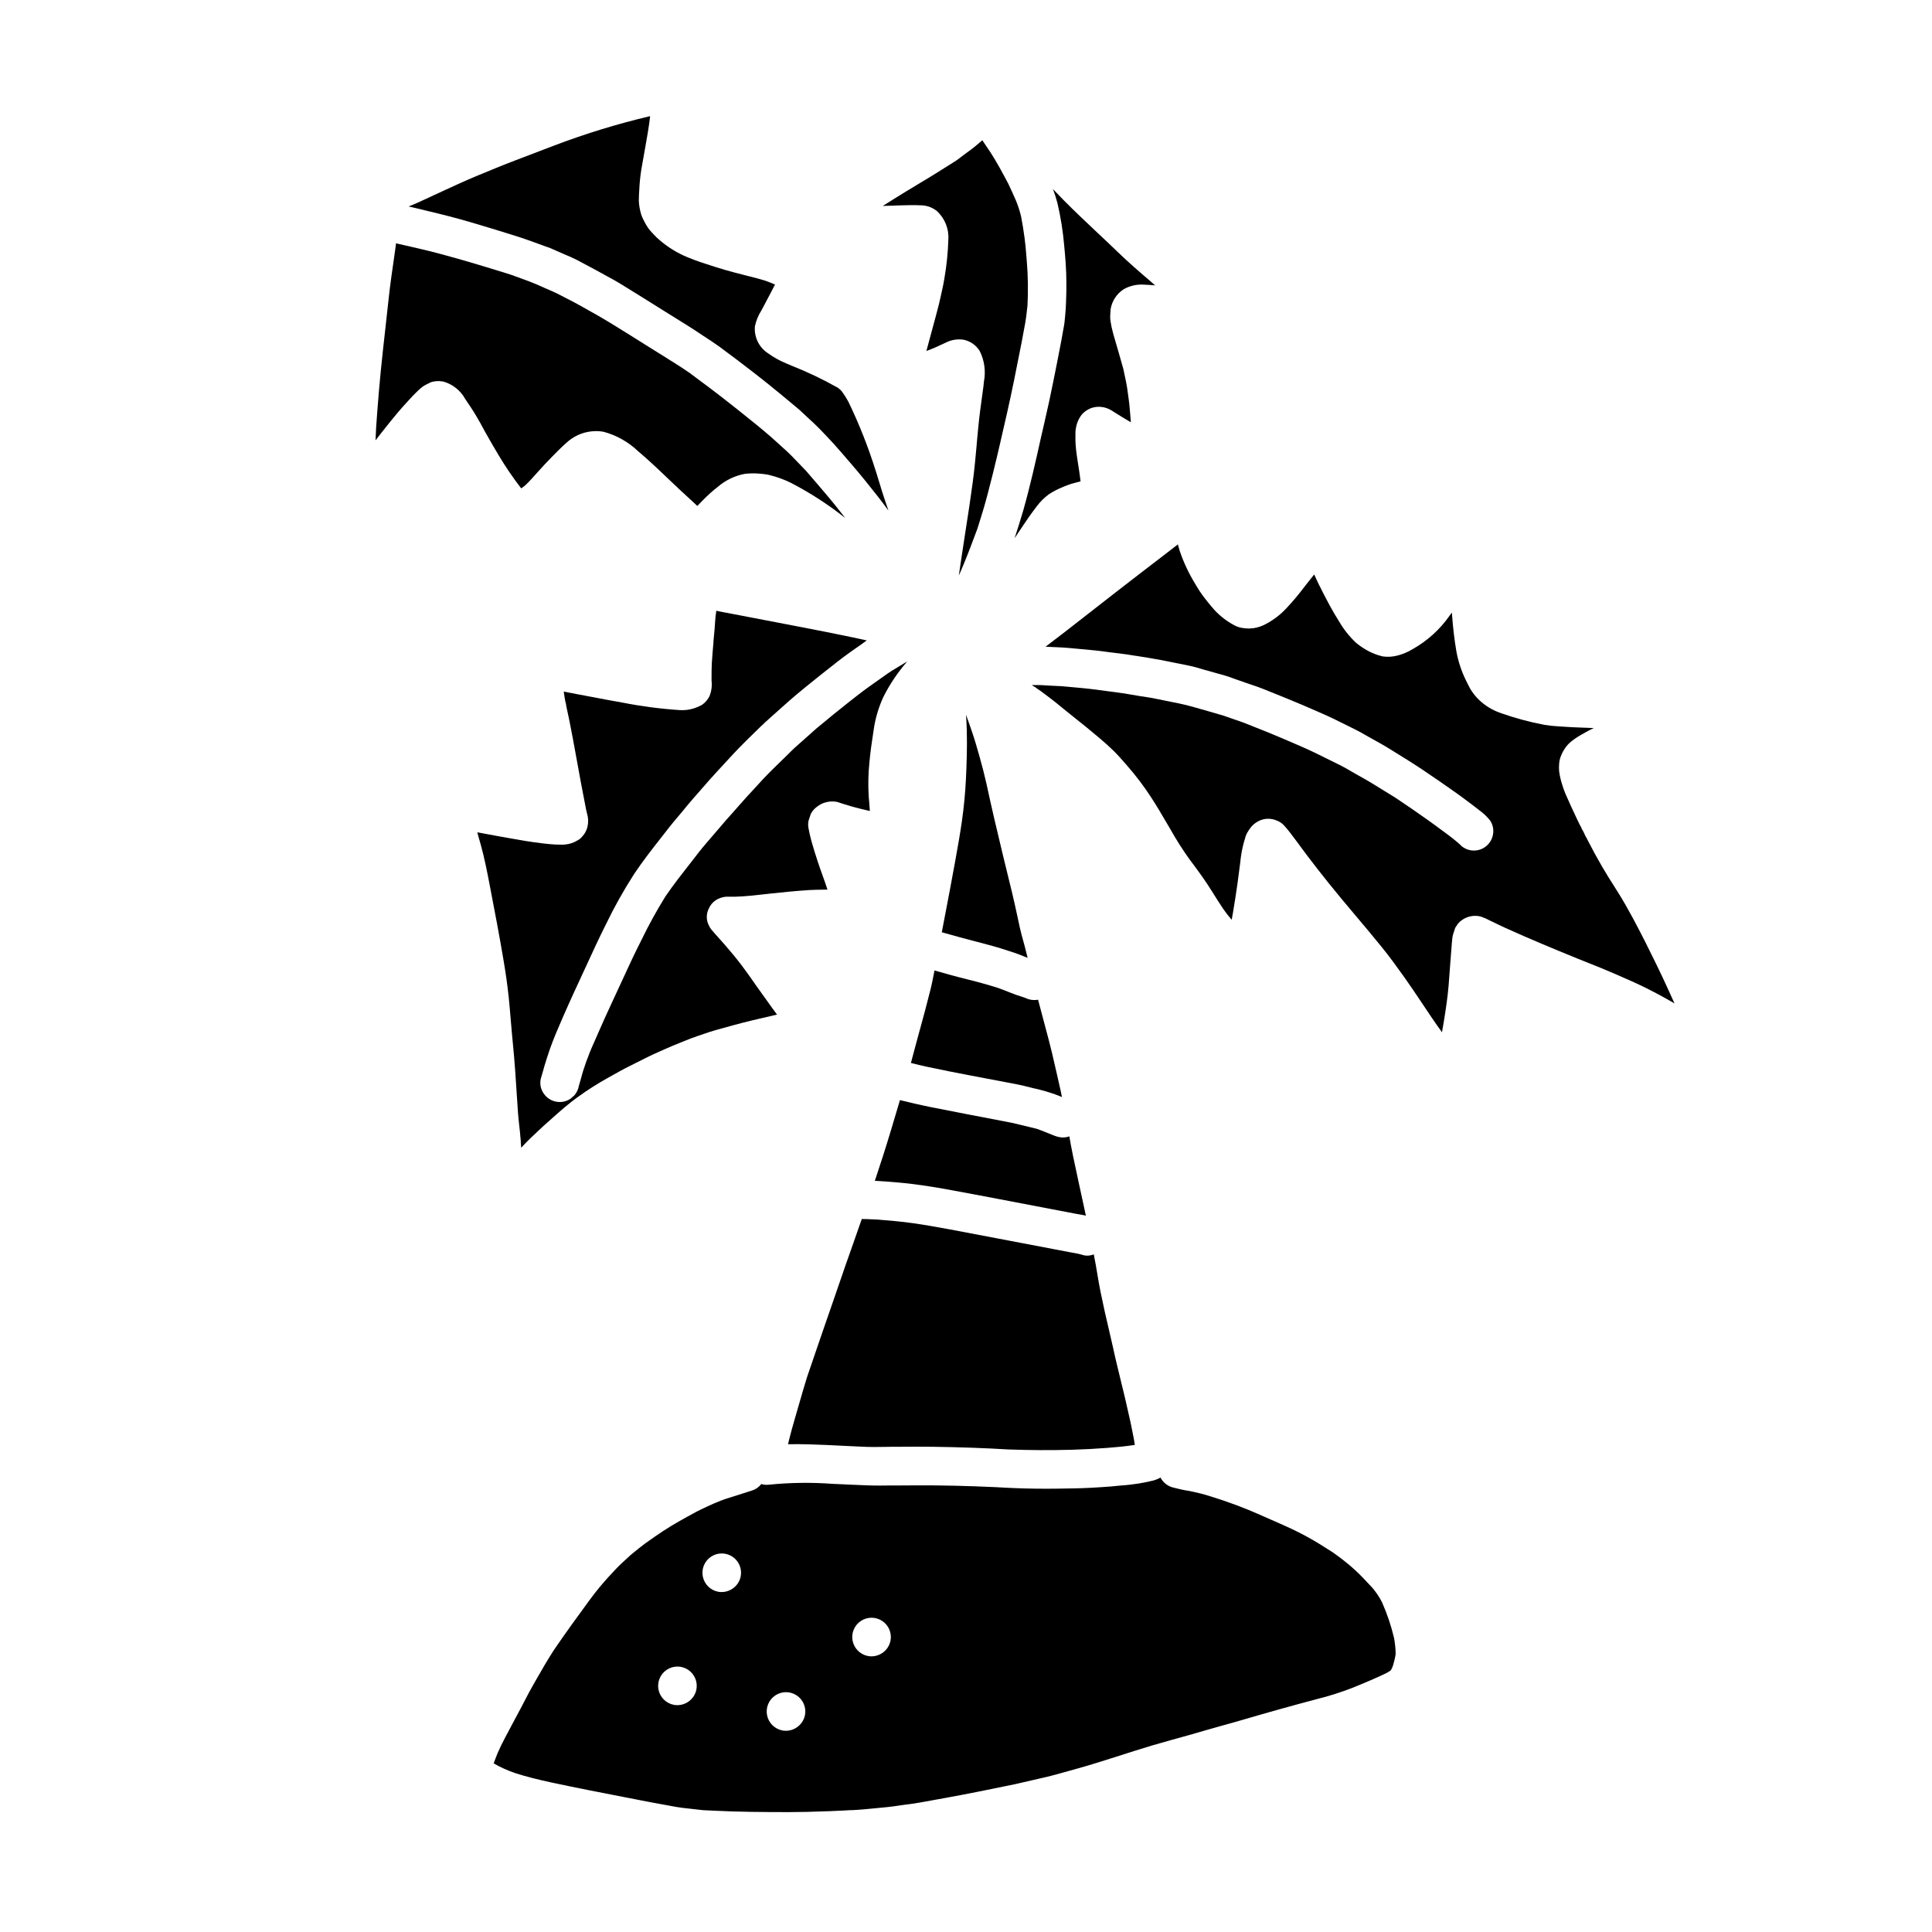
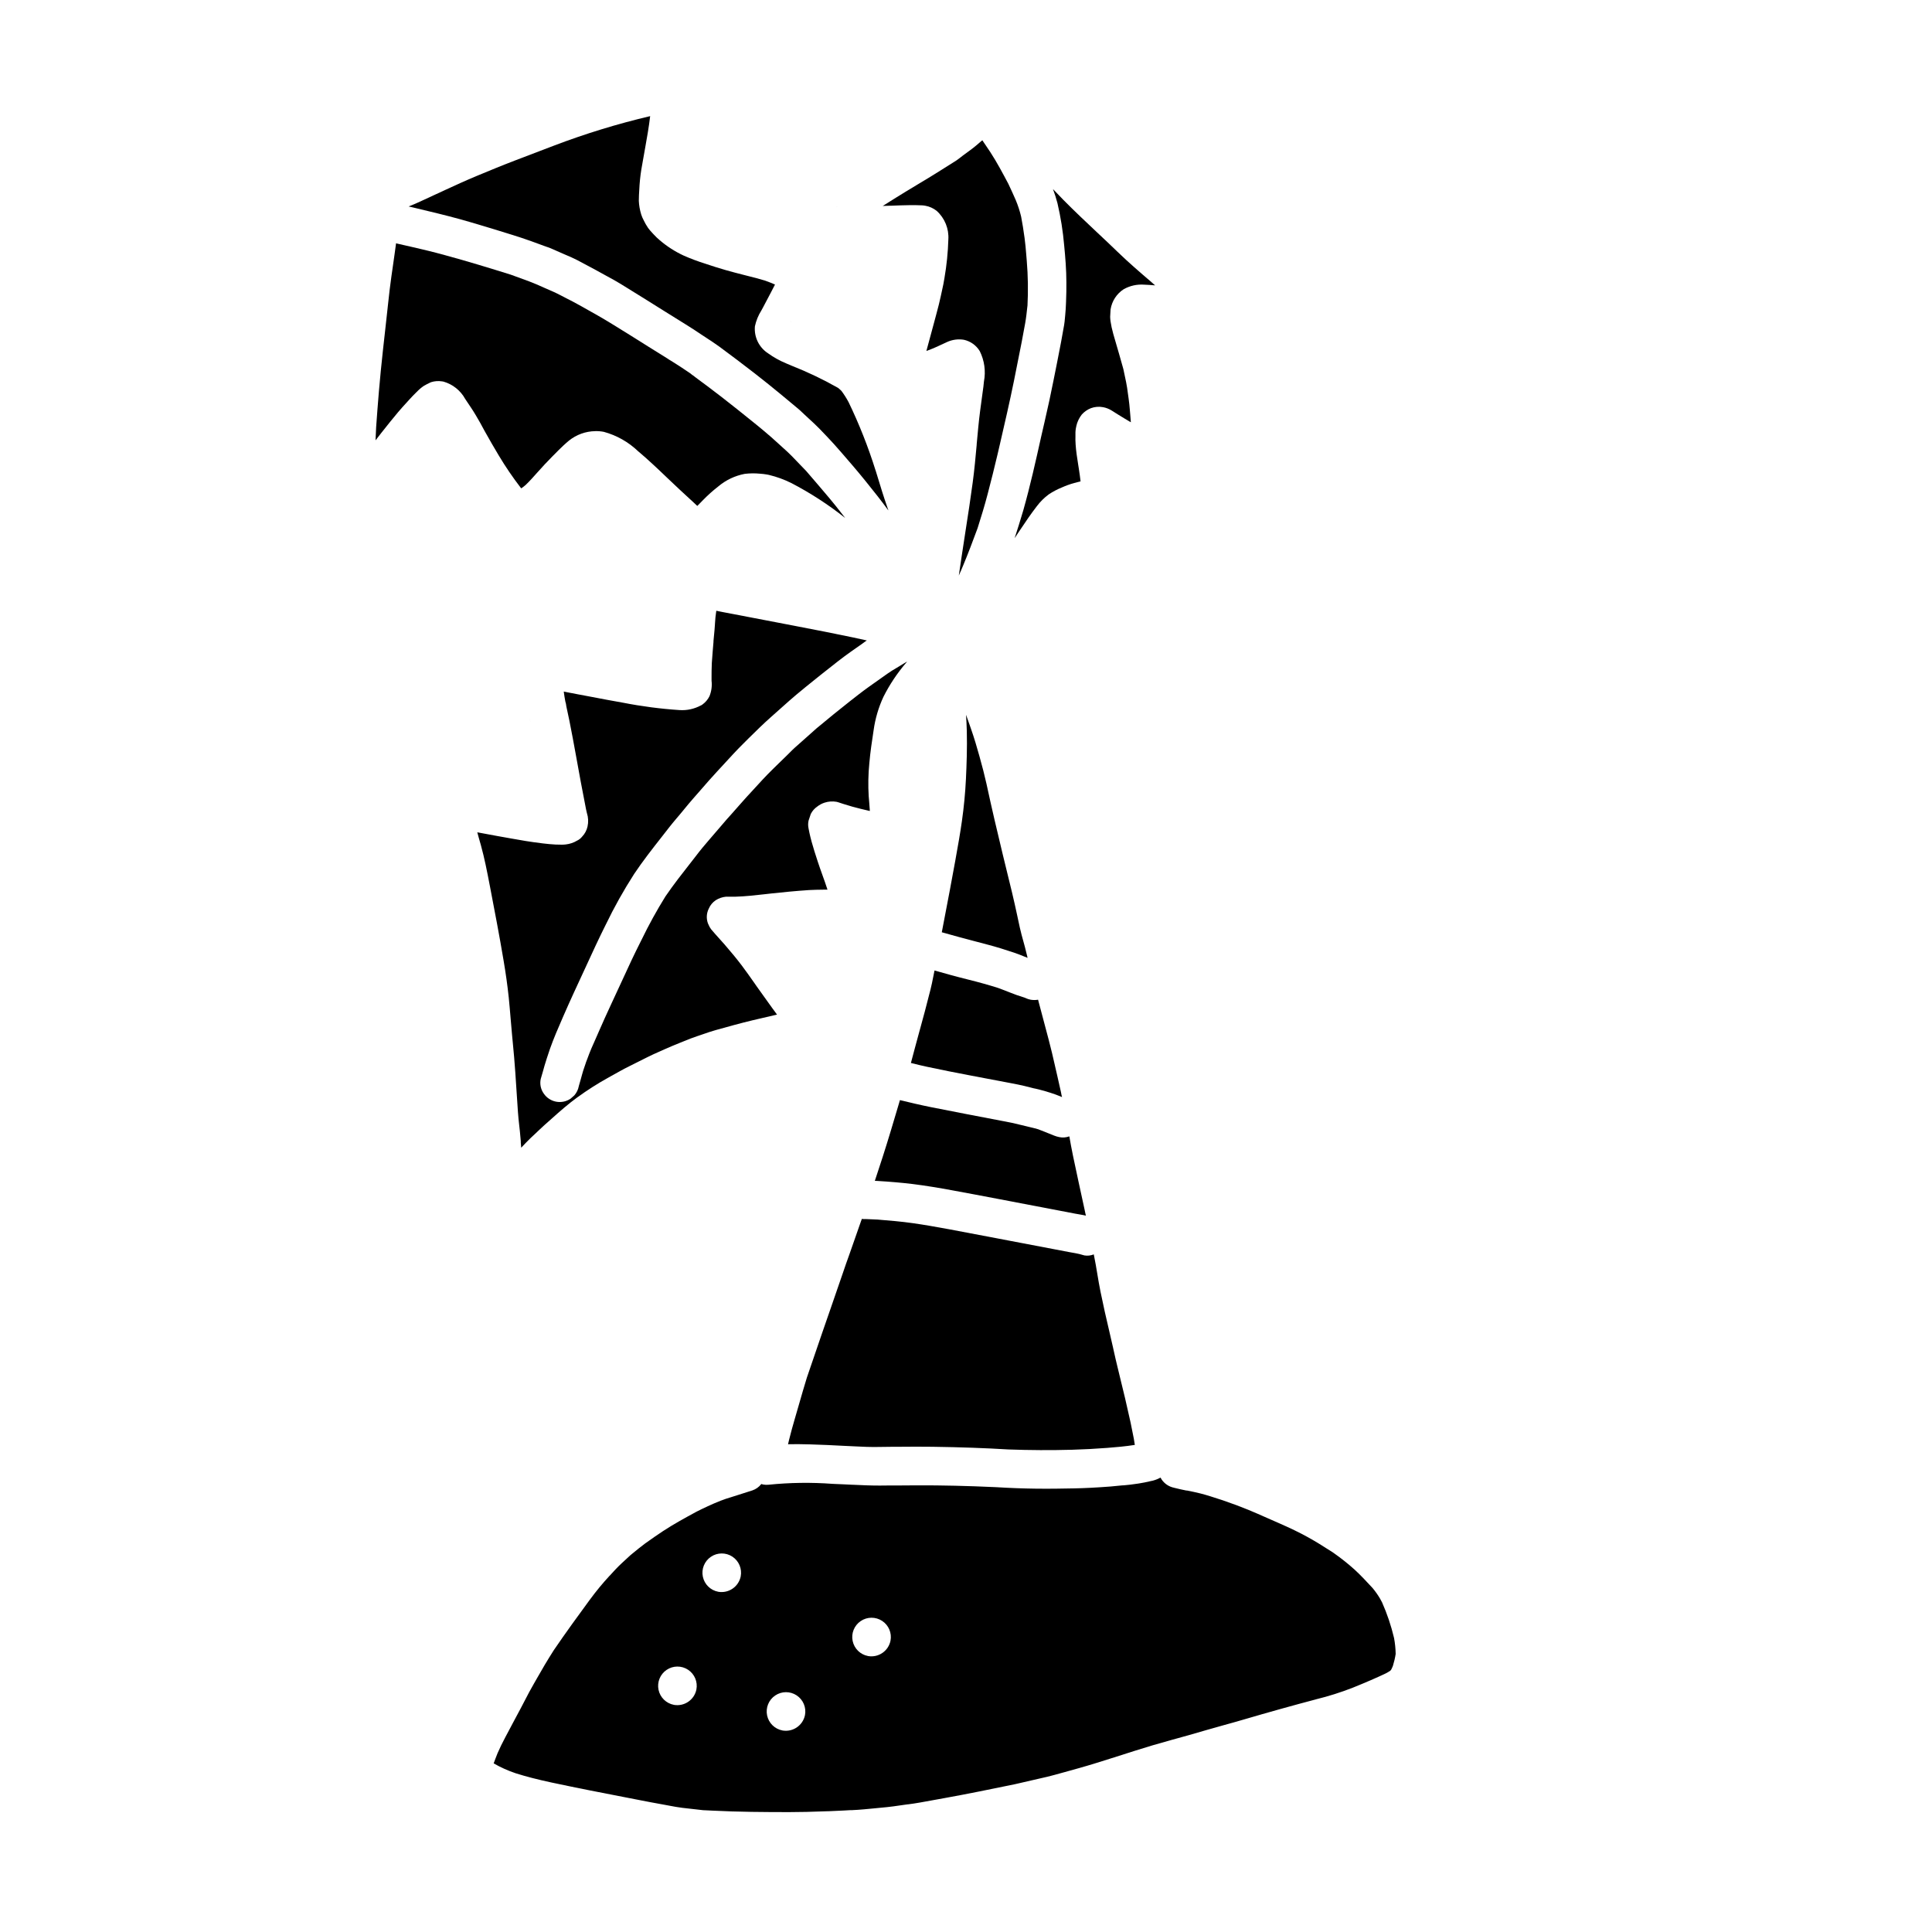
<svg xmlns="http://www.w3.org/2000/svg" fill="#000000" width="800px" height="800px" version="1.1" viewBox="144 144 512 512">
  <g>
    <path d="m284.56 335.41c-0.039-0.172-0.074-0.348-0.113-0.52l-0.164-0.789c0.09 0.438 0.184 0.875 0.277 1.309z" />
    <path d="m385.8 237.98 0.059 0.043z" />
    <path d="m365.87 198.83-0.242-0.164h-0.004c0.07 0.059 0.148 0.109 0.227 0.16z" />
    <path d="m425.32 434.24-0.137-0.734c-0.332-1.516-0.664-3.031-1.023-4.543-0.172-0.742-0.344-1.488-0.516-2.231l-0.117-0.523c-0.473-2.07-1.008-4.414-1.613-6.664-0.914-3.41-1.824-6.836-2.727-10.277l-0.082-0.332h-0.004c-0.652 0.113-1.32 0.113-1.969 0-0.43-0.082-0.848-0.215-1.246-0.395-0.07-0.039-0.148-0.074-0.223-0.109-1.617-0.5-2.922-0.957-4.109-1.445-0.969-0.395-2.008-0.789-3.074-1.18-2.418-0.762-4.977-1.484-7.82-2.188-3.269-0.809-6.523-1.719-8.992-2.43l-0.031 0.105-0.031 0.16c-0.102 0.48-0.195 0.965-0.293 1.445-0.223 1.137-0.453 2.297-0.742 3.422l-0.281 1.074c-0.395 1.527-0.789 3.051-1.18 4.574-0.395 1.52-0.816 3.031-1.234 4.543l-0.098 0.348-0.117 0.422c-0.395 1.449-0.789 2.902-1.18 4.352-0.355 1.355-0.715 2.707-1.082 4.062 1.656 0.422 2.996 0.738 4.215 1 3.938 0.852 7.801 1.598 11.047 2.219l4.328 0.824 3.914 0.738 1.609 0.309 1.609 0.305 1.609 0.316c1.098 0.211 2.191 0.492 3.258 0.762l0.559 0.145 0.555 0.141h0.07v-0.004c1.898 0.43 3.773 0.973 5.609 1.625 0.562 0.207 1.121 0.43 1.676 0.656z" />
    <path d="m377.85 198.59 0.395-0.02c0.469 0 0.926-0.027 1.387-0.047h0.355c1.789-0.074 3.543-0.141 5.297-0.16 0.906 0 1.969 0 3.047 0.055v-0.004c0.316 0.02 0.629 0.059 0.941 0.121 1.074 0.195 2.082 0.656 2.941 1.332 2.148 1.93 3.297 4.734 3.109 7.617-0.105 3.418-0.449 6.828-1.031 10.199-0.168 1.109-0.395 2.203-0.672 3.418-0.102 0.465-0.199 0.922-0.301 1.383-0.301 1.453-0.68 2.898-1.109 4.5l-0.332 1.246c-0.32 1.18-0.637 2.391-0.965 3.578-0.473 1.738-0.941 3.469-1.406 5.191h0.02l0.473-0.172c0.922-0.336 1.848-0.723 2.754-1.156l0.297-0.141c0.637-0.301 1.27-0.605 1.918-0.883v-0.004c1.391-0.637 2.938-0.844 4.445-0.605 1.766 0.379 3.297 1.465 4.231 3.008 1.242 2.488 1.633 5.316 1.113 8.051-0.082 0.914-0.191 1.82-0.324 2.684-0.242 1.688-0.469 3.367-0.672 4.981-0.395 2.984-0.656 6.027-0.93 8.969v0.16c-0.297 3.262-0.602 6.641-1.055 9.984-0.566 4.254-1.23 8.566-1.883 12.734-0.371 2.387-0.73 4.746-1.086 7.109l-0.234 1.594-0.477 3.219 0.02-0.051c0.395-0.863 0.758-1.73 1.121-2.602 1.344-3.203 2.559-6.473 3.742-9.66l0.102-0.277c0.938-2.977 1.848-5.902 2.641-8.953 0.934-3.598 1.836-7.117 2.652-10.629l0.516-2.231 0.059-0.25c1.277-5.539 2.606-11.262 3.758-16.926 0.727-3.582 1.398-6.941 2.043-10.277 0.359-1.852 0.652-3.406 0.93-5 0.262-1.477 0.426-2.988 0.582-4.449l0.027-0.211 0.004 0.004c0.203-3.957 0.141-7.926-0.188-11.875-0.051-0.586-0.102-1.18-0.145-1.758-0.121-1.453-0.242-2.922-0.438-4.328-0.277-2.062-0.578-3.91-0.91-5.648v-0.004c-0.355-1.488-0.828-2.945-1.418-4.359-0.613-1.418-1.266-2.832-1.969-4.328-1.5-2.824-3.039-5.738-4.805-8.441-0.59-0.902-1.18-1.789-1.801-2.676l-0.297-0.434c-0.23 0.191-0.453 0.395-0.68 0.578l-0.184 0.16-0.098 0.086c-0.566 0.484-1.148 0.988-1.754 1.434l-1.215 0.902-1.332 0.98c-0.195 0.148-0.395 0.301-0.586 0.457-0.438 0.336-0.852 0.656-1.281 0.93l-0.324 0.199-4.41 2.773c-1.695 1.074-3.434 2.113-5.117 3.117-1.117 0.672-2.231 1.344-3.34 2.019-1.969 1.18-3.938 2.449-6.106 3.809h0.027z" />
    <path d="m398.91 361.65c-0.465 3.269-1.047 6.527-1.617 9.676l-0.125 0.715c-0.91 5.074-1.895 10.215-2.848 15.18l-0.734 3.84c2.938 0.848 5.93 1.633 8.824 2.402l0.32 0.082 3.188 0.844c2.117 0.559 4.328 1.234 6.961 2.125 0.887 0.301 1.766 0.652 2.621 1l0.066 0.027 0.75 0.305c-0.035-0.156-0.066-0.316-0.105-0.473-0.176-0.789-0.375-1.574-0.598-2.41-0.129-0.48-0.266-0.965-0.395-1.449-0.316-1.133-0.672-2.422-0.949-3.668-0.148-0.676-0.297-1.355-0.441-2.039l-0.156-0.719-0.059-0.289c-0.449-2.07-0.91-4.203-1.418-6.297-0.316-1.312-0.637-2.625-0.961-3.938l-0.152-0.621c-0.449-1.836-0.898-3.672-1.344-5.512-1.43-5.922-2.938-12.301-4.328-18.789-0.5-2.219-1.098-4.578-1.844-7.211-0.648-2.32-1.367-4.797-2.203-7.168l-0.457-1.312c-0.293-0.836-0.586-1.676-0.891-2.512v0.105c0.074 1.254 0.168 2.711 0.199 4.195 0.113 4.449-0.051 8.914-0.23 12.695-0.18 3.688-0.535 7.449-1.074 11.215z" />
    <path d="m567.48 347.36v0.004l0.008-0.035z" />
    <path d="m412.91 286.55 0.031-0.047v0.051l0.871-1.332c1.137-1.695 1.969-2.934 2.754-4.062 0.68-0.973 1.406-1.969 2.227-3.039v0.004c0.887-1.18 1.941-2.223 3.125-3.102 1.094-0.73 2.262-1.344 3.481-1.84 1.059-0.473 2.148-0.867 3.266-1.18 0.418-0.113 0.844-0.219 1.266-0.324l0.43-0.109c-0.109-0.996-0.262-2.074-0.465-3.394l-0.168-1.062c-0.281-1.766-0.57-3.598-0.684-5.414v-0.117c-0.051-0.633-0.062-1.27-0.039-1.902v-0.648c-0.02-0.695 0.059-1.391 0.227-2.062v-0.059c0.254-1.121 0.754-2.168 1.461-3.066 0.66-0.734 1.484-1.309 2.406-1.672 1.035-0.383 2.16-0.473 3.246-0.262 0.816 0.156 1.598 0.465 2.301 0.91l0.445 0.277 0.617 0.395 0.633 0.395c0.59 0.363 1.18 0.727 1.77 1.082l0.586 0.348c0.332 0.195 0.66 0.395 0.992 0.586l-0.02-0.277c-0.027-0.527-0.074-1.094-0.141-1.746-0.039-0.426-0.074-0.852-0.109-1.273-0.086-0.988-0.172-1.969-0.316-2.93-0.059-0.395-0.109-0.789-0.164-1.18l-0.031-0.215c-0.129-1.016-0.27-2.031-0.477-3.016l-0.719-3.418-0.125-0.457c-0.633-2.25-1.285-4.582-1.969-6.867-0.207-0.688-0.414-1.375-0.598-2.07l-0.039-0.152v-0.008c-0.293-1.035-0.52-2.086-0.676-3.148-0.055-0.391-0.09-0.785-0.102-1.18l0.031-0.547c0.023-0.469 0.051-0.941 0.078-1.41 0.344-2.199 1.602-4.144 3.469-5.359 1.652-0.934 3.551-1.355 5.445-1.211 0.922 0.031 1.875 0.098 2.902 0.188l-0.531-0.453-0.473-0.426c-2.977-2.551-6.051-5.191-8.949-8-1.777-1.727-3.617-3.457-5.391-5.117l-0.109-0.102c-2.754-2.602-5.902-5.547-8.809-8.496-0.945-0.961-1.879-1.93-2.805-2.91h-0.008c0.461 1.223 0.855 2.465 1.184 3.727 0.863 3.688 1.457 7.43 1.781 11.199 0.301 3.098 0.578 6.418 0.582 9.738 0 1.672 0 3.461-0.09 5.242l-0.023 0.527c-0.039 0.891-0.086 1.906-0.191 2.894-0.031 0.301-0.059 0.598-0.086 0.902-0.051 0.598-0.105 1.18-0.207 1.777-0.496 2.902-1.082 6.019-1.84 9.812-0.602 3.051-1.312 6.602-2.066 10.16-0.395 1.832-0.816 3.68-1.227 5.473l-0.074 0.332c-0.305 1.312-0.598 2.59-0.891 3.867-1.418 6.371-2.883 12.961-4.723 19.465-0.863 2.891-1.555 5.156-2.273 7.312z" />
    <path d="m384.89 206.89 0.062 0.07z" />
    <path d="m353.62 229.35-0.156-0.312v0.004c0.039 0.102 0.086 0.199 0.141 0.293z" />
    <path d="m431.39 476.7c-0.109-0.023-0.219-0.051-0.324-0.086-0.645-0.203-1.305-0.363-1.969-0.484-0.336-0.066-0.668-0.125-1.004-0.18l-0.996-0.18-3.938-0.754-8.266-1.574-3.367-0.641-3.363-0.641c-4.199-0.805-8.406-1.602-12.625-2.391-3.543-0.652-6.551-1.18-9.621-1.617s-6.211-0.699-9.375-0.957c-1.008-0.047-2.019-0.094-3.027-0.129l0.004-0.008c-0.371 0.031-0.75 0.02-1.121-0.035l-0.242 0.656c-0.535 1.5-1.066 2.996-1.574 4.5-0.488 1.426-0.992 2.848-1.496 4.266-0.582 1.641-1.18 3.273-1.723 4.926-1.078 3.148-2.168 6.305-3.266 9.469-1.527 4.363-3.031 8.766-4.484 13.023l-1.785 5.215c-0.715 2.32-1.406 4.703-2.066 7.008-0.395 1.367-0.789 2.719-1.18 4.07-0.504 1.703-0.977 3.445-1.449 5.32-0.102 0.422-0.203 0.848-0.301 1.27 0.18 0 0.359 0 0.539-0.023 1.633-0.023 3.383 0 5.324 0.051 3.059 0.09 6.133 0.234 9.105 0.395l2.91 0.137 1.062 0.047c1.273 0.059 2.535 0.121 3.769 0.117l2.754-0.031c0.828-0.016 1.66-0.027 2.488-0.031h1.594c2.875-0.023 5.84-0.043 8.762 0 7.422 0.105 13.988 0.34 20.074 0.711 5.672 0.207 11.363 0.234 16.926 0.078 3.008-0.086 6.129-0.25 9.27-0.492 2.211-0.168 4.812-0.395 7.328-0.789-0.074-0.566-0.168-1.113-0.266-1.664-0.262-1.406-0.539-2.754-0.852-4.246-0.895-4.117-1.922-8.48-3.328-14.145-0.441-1.762-0.836-3.512-1.266-5.457l-0.078-0.363c-0.297-1.312-0.59-2.621-0.906-3.938-0.867-3.625-1.676-7.258-2.402-10.805-0.328-1.574-0.594-3.234-0.84-4.684-0.266-1.605-0.539-3.25-0.875-4.856l-0.035-0.184-0.035-0.16v0.008c-0.777 0.316-1.633 0.414-2.465 0.277z" />
    <path d="m431.64 465.59-0.246-1.18-0.078-0.363c-0.98-4.496-1.992-9.145-2.953-13.723-0.375-1.777-0.699-3.606-0.973-5.156h-0.074c-0.828 0.297-1.723 0.359-2.59 0.18-0.477-0.094-0.945-0.234-1.398-0.414-0.551-0.211-1.102-0.438-1.652-0.664l-0.078-0.031c-0.762-0.316-1.629-0.66-2.484-0.98-0.84-0.242-1.707-0.453-2.551-0.648l-0.188-0.047c-0.547-0.129-1.094-0.254-1.637-0.395-1.703-0.441-3.398-0.789-4.68-1.02l-9.613-1.84c-3.684-0.703-6.856-1.324-9.688-1.895-2.828-0.57-5.629-1.23-8.266-1.871l-0.16 0.547-0.082 0.285c-1.391 4.699-2.828 9.566-4.356 14.305-0.672 2.098-1.355 4.184-2.051 6.254l0.691 0.031c3.406 0.203 6.383 0.465 9.098 0.789 3.828 0.465 7.508 1.105 10.598 1.672 4.199 0.762 8.434 1.574 12.02 2.254l3.66 0.695 3.656 0.703 2.988 0.566 2.992 0.57 2.988 0.574 4.379 0.84 0.789 0.137 0.266 0.047c0.348 0.059 0.699 0.121 1.051 0.188 0.262 0.047 0.516 0.098 0.766 0.156z" />
    <path d="m510.26 568.64c-0.188-0.371-0.395-0.723-0.586-1.078-0.566-0.949-1.207-1.852-1.914-2.703-1.734-1.891-3.215-3.453-4.805-4.918-1.75-1.566-3.59-3.031-5.512-4.379l-0.219-0.156c-2.672-1.727-4.723-2.988-6.691-4.07-2.199-1.215-4.582-2.363-7.715-3.734-0.711-0.309-1.422-0.621-2.129-0.938l-0.555-0.242c-2.051-0.914-3.641-1.609-5.262-2.281-2.027-0.836-4.258-1.664-6.828-2.547l-0.512-0.164-0.062-0.023-0.07-0.02c-1.703-0.559-3.477-1.141-5.234-1.594-1.242-0.312-2.551-0.586-3.602-0.789h-0.184c-0.957-0.195-2.144-0.445-3.231-0.727l-0.008-0.008c-1.324-0.266-2.496-1.031-3.266-2.144-0.121-0.172-0.227-0.352-0.324-0.539h-0.023c-0.621 0.34-1.281 0.605-1.965 0.789-0.645 0.156-1.391 0.32-2.203 0.484-0.5 0.098-1.004 0.188-1.516 0.27l-0.395 0.059c-0.676 0.102-1.285 0.191-1.91 0.262l-1.508 0.156h-0.121l-0.297 0.031h-0.168c-0.984 0.102-2.078 0.215-3.117 0.301-3.797 0.289-6.902 0.449-9.785 0.5-3.051 0.062-6.606 0.121-10.145 0.07-3.312-0.039-6.75-0.168-10.504-0.395-7.555-0.348-14.352-0.504-20.777-0.48-1.383 0-2.754 0-4.144 0.027h-2.648c-1.062 0.016-2.129 0.027-3.195 0.031-2.422 0-4.785-0.102-7.086-0.215h-0.109c-0.902-0.047-1.805-0.09-2.707-0.129-0.484 0-0.961-0.039-1.441-0.059l-0.457-0.02-0.488-0.023h-0.172l-0.008-0.008c-5.664-0.422-11.352-0.344-17.004 0.234-0.457 0.051-0.922 0.035-1.375-0.051-0.18-0.039-0.359-0.086-0.531-0.141l-0.027 0.039c-0.598 0.758-1.398 1.328-2.309 1.645l-4.148 1.324-1.012 0.32-0.641 0.203c-0.727 0.219-1.723 0.527-2.641 0.898-2.332 0.914-4.598 2.004-6.297 2.856l-0.121 0.062c-2.961 1.609-5.996 3.258-8.828 5.117-1.453 0.957-2.992 2.023-4.723 3.262-1.133 0.832-2.246 1.75-3.234 2.562l-0.051 0.039-0.086 0.07-0.598 0.496c-0.75 0.684-1.496 1.367-2.227 2.055-1.18 1.09-2.246 2.262-3.262 3.379l-0.008-0.008c-1.848 2-3.586 4.106-5.195 6.301l-0.09 0.117c-2.812 3.844-6.297 8.594-9.504 13.316-1.695 2.664-3.148 5.117-4.5 7.527-0.254 0.461-0.523 0.922-0.789 1.379-0.418 0.723-0.828 1.445-1.215 2.176-0.391 0.73-0.738 1.398-1.098 2.102-0.359 0.703-0.742 1.43-1.117 2.137-0.469 0.871-0.93 1.742-1.395 2.609l-0.422 0.789c-0.789 1.453-1.531 2.891-2.297 4.328-0.766 1.441-1.445 2.809-2.062 4.242-0.418 0.996-0.789 2.09-0.977 2.555l-0.047 0.137h-0.004c1.852 1.066 3.805 1.941 5.832 2.621 2.719 0.863 5.711 1.633 9.414 2.434 6.988 1.492 13.656 2.789 19.82 3.977 1.035 0.195 2.066 0.395 3.102 0.605l0.828 0.16 0.156 0.031 2.363 0.457c1.156 0.219 2.312 0.438 3.477 0.637 0.547 0.09 1.098 0.195 1.645 0.305 1.047 0.195 2.227 0.426 3.394 0.559 1.844 0.203 3.66 0.395 5.473 0.621l1.543 0.07 0.82 0.043c6.898 0.355 14.168 0.395 20.469 0.395 2.856 0 5.938-0.074 10-0.227h0.266c1.352-0.055 2.754-0.109 4.156-0.191 0.594-0.043 1.18-0.074 1.789-0.102h0.418c0.91-0.047 2.043-0.109 3.117-0.211l2.527-0.238 3.633-0.352c1.109-0.109 2.227-0.273 3.375-0.441l1.121-0.16 0.961-0.133h0.094c1.004-0.133 2.164-0.293 3.254-0.496l1.02-0.184c1.754-0.312 3.492-0.625 5.227-0.945 6.328-1.141 12.469-2.398 18.727-3.688l1.082-0.246c1.332-0.301 2.66-0.605 3.988-0.918 0.609-0.145 1.219-0.285 1.832-0.422 1.25-0.277 2.473-0.555 3.668-0.895l2.227-0.613 0.16-0.043 0.164-0.043c2.5-0.688 5.609-1.547 8.516-2.453 3.125-0.961 6.242-1.969 10.266-3.25 2.887-0.93 6.062-1.867 9.996-2.953 2.633-0.723 5.758-1.574 8.941-2.531 1.625-0.477 3.297-0.941 4.871-1.375 1.359-0.371 3.148-0.863 4.961-1.402 6.516-1.914 12.988-3.723 19.285-5.383l0.004-0.008c3.293-0.805 6.531-1.832 9.688-3.066 3.461-1.395 6.297-2.625 8.711-3.773 0.418-0.219 0.824-0.453 1.219-0.711l0.195-0.234 0.043-0.047h0.004c0.176-0.336 0.332-0.68 0.469-1.031 0.32-1.031 0.566-2.082 0.727-3.148-0.023-1.426-0.168-2.844-0.43-4.242-0.766-3.234-1.828-6.394-3.176-9.434zm-187.68 27.16c-2.035-0.387-3.641-1.961-4.062-3.988s0.422-4.109 2.137-5.273c1.711-1.164 3.961-1.18 5.688-0.039 1.73 1.141 2.602 3.211 2.207 5.246-0.559 2.746-3.207 4.547-5.969 4.059zm11.746-29.973h-0.004c-2.035-0.387-3.637-1.957-4.059-3.988-0.426-2.027 0.418-4.109 2.133-5.273 1.711-1.164 3.957-1.18 5.688-0.043 1.73 1.141 2.606 3.211 2.211 5.246-0.562 2.746-3.207 4.547-5.973 4.062zm17.027 36.762h-0.004c-2.035-0.387-3.637-1.961-4.059-3.988s0.422-4.109 2.137-5.273c1.715-1.164 3.961-1.18 5.688-0.039 1.73 1.137 2.606 3.207 2.211 5.242-0.562 2.75-3.211 4.551-5.977 4.062zm22.672-19.727h-0.004c-2.035-0.387-3.637-1.961-4.059-3.988-0.426-2.027 0.418-4.109 2.133-5.273 1.715-1.164 3.961-1.18 5.691-0.039 1.73 1.141 2.602 3.211 2.207 5.246-0.559 2.75-3.211 4.551-5.977 4.059z" />
-     <path d="m283.27 274.36-0.211-0.07h-0.004c0.07 0.027 0.141 0.055 0.215 0.07z" />
    <path d="m278.81 408.21c0.195 1.941 0.363 3.914 0.52 5.816l0.035 0.395c0.102 1.281 0.215 2.566 0.336 3.848l0.191 2.019c0.242 2.574 0.5 5.223 0.664 7.832 0.227 3.523 0.461 7.051 0.703 10.574 0.078 1.18 0.211 2.363 0.34 3.543l0.023 0.211 0.156 1.41c0.086 0.859 0.16 1.711 0.234 2.57v0.383c0.035 0.445 0.074 0.898 0.117 1.348l0.441-0.473 0.746-0.789c0.789-0.84 1.637-1.629 2.473-2.398 0.395-0.395 0.789-0.754 1.18-1.121 0.863-0.824 1.758-1.621 2.754-2.496l0.371-0.332c2.199-1.969 4.469-3.973 6.969-5.793l0.008 0.008c2.566-1.867 5.246-3.578 8.023-5.117 0.328-0.18 0.652-0.363 0.977-0.547l0.348-0.188 0.078-0.047c1.371-0.766 2.789-1.574 4.219-2.273l2.457-1.234 2.481-1.242c1.008-0.512 2.066-0.98 3.09-1.43l0.148-0.07 0.25-0.105 0.875-0.395c1.551-0.688 2.875-1.246 4.164-1.758 0.395-0.156 0.824-0.324 1.227-0.492 1.066-0.434 2.164-0.879 3.266-1.238l1.613-0.547c1.121-0.395 2.277-0.789 3.434-1.109 3.305-0.926 6.539-1.824 9.789-2.602 1.824-0.438 3.648-0.863 5.477-1.277l0.598-0.137 0.34-0.074-0.051-0.066c-0.195-0.289-0.395-0.566-0.605-0.84l-0.172-0.23-0.484-0.656c-1.258-1.73-2.586-3.578-4.051-5.656l-0.789-1.141-0.047-0.062c-1.035-1.469-2.098-2.984-3.203-4.441-1.273-1.676-2.676-3.391-4.547-5.547l-1.145-1.277-1.141-1.277-0.18-0.203-0.062-0.07c-0.352-0.395-0.703-0.789-1.035-1.203l-0.004-0.02c-0.258-0.344-0.469-0.719-0.625-1.117l-0.16-0.352-0.004 0.004c-0.48-1.305-0.395-2.746 0.238-3.984 0.383-0.879 1.008-1.629 1.801-2.164 0.828-0.535 1.773-0.859 2.758-0.949h2.543c2.574-0.078 5.144-0.367 7.625-0.648l1.797-0.203c2.945-0.316 6.438-0.668 10.02-0.906 1.262-0.074 2.559-0.09 3.812-0.105h1.082c-0.055-0.18-0.113-0.355-0.176-0.531-0.352-1.078-0.73-2.152-1.156-3.32l-0.059-0.168c-0.395-1.113-0.812-2.254-1.18-3.394-0.637-1.922-1.18-3.656-1.641-5.312-0.086-0.324-0.172-0.648-0.25-0.98l-0.074-0.273c-0.156-0.629-0.305-1.309-0.484-2.254v-0.004c-0.145-0.672-0.145-1.371 0-2.043 0.191-0.594 0.395-1.18 0.59-1.781 0.398-0.793 0.992-1.473 1.723-1.969 0.574-0.453 1.227-0.801 1.922-1.027 1.016-0.332 2.098-0.41 3.148-0.234 0.148 0.031 0.297 0.066 0.441 0.113 0.469 0.145 0.938 0.305 1.406 0.461 1.676 0.531 3.148 0.953 4.539 1.281 0.82 0.203 1.641 0.398 2.465 0.586v-0.191c-0.035-0.637-0.086-1.258-0.141-1.883l-0.027-0.348c-0.043-0.469-0.082-0.938-0.117-1.402l-0.004 0.004c-0.184-2.961-0.129-5.934 0.168-8.887 0.25-2.883 0.676-5.75 1.125-8.66v0.004c0.422-3.082 1.301-6.078 2.609-8.895 1.621-3.219 3.621-6.231 5.965-8.969l0.301-0.355h-0.027l-0.164 0.094c-0.254 0.141-0.504 0.297-0.75 0.445l-0.078 0.047-0.84 0.516c-0.309 0.191-0.621 0.375-0.934 0.562-0.789 0.461-1.664 0.984-2.481 1.574l-2.402 1.703-2.406 1.703c-1.766 1.254-3.5 2.629-5.172 3.938-0.66 0.52-1.32 1.043-1.969 1.574-1.574 1.23-3.148 2.535-4.664 3.789l-0.152 0.129-1.918 1.574c-1.312 1.172-2.625 2.34-3.938 3.504l-1.84 1.633c-0.48 0.43-0.945 0.898-1.395 1.348l-0.66 0.66-2.828 2.754-1.145 1.125c-1.672 1.637-3.285 3.402-4.844 5.117-0.672 0.734-1.332 1.453-1.988 2.16-0.656 0.707-1.336 1.48-1.969 2.211l-0.297 0.34-0.594 0.672c-0.395 0.449-0.789 0.891-1.18 1.336-0.727 0.812-1.574 1.73-2.332 2.656l-3.481 4.051-0.832 0.98c-0.586 0.688-1.246 1.465-1.852 2.238-0.523 0.68-1.059 1.359-1.574 2.035l-0.539 0.688c-2.301 2.938-4.672 5.953-6.789 9.055-2.312 3.723-4.43 7.566-6.336 11.512l-0.371 0.738c-0.734 1.469-1.574 3.148-2.328 4.769l-2.676 5.777-2.676 5.773c-1.18 2.527-2.207 4.824-3.176 7.035l-0.84 1.918-1.215 2.754c-0.395 0.898-0.738 1.836-1.078 2.754-0.16 0.426-0.305 0.789-0.449 1.18l0.086-0.25 0.055-0.133 0.223-0.652-0.289 0.848 0.023-0.051-0.09 0.266-0.039 0.105-0.898 2.648 0.246-0.688c-0.078 0.227-0.152 0.461-0.23 0.688 0.082-0.238 0.16-0.484 0.242-0.727l0.062-0.168-0.039 0.113c-0.215 0.656-0.395 1.32-0.57 1.969-0.176 0.648-0.395 1.43-0.613 2.144l0.008-0.004c-0.172 0.898-0.578 1.73-1.18 2.418l-0.297 0.262-0.688 0.605c-1.125 0.77-2.512 1.059-3.852 0.801-1.336-0.254-2.519-1.035-3.281-2.164-0.789-1.117-1.074-2.512-0.789-3.848 0.227-0.719 0.438-1.477 0.621-2.144 0.129-0.473 0.262-0.945 0.395-1.414 0.355-1.211 0.762-2.426 1.156-3.602l0.082-0.238 0.191-0.574c0.973-2.754 2.141-5.457 3.352-8.227l0.098-0.227c0.93-2.113 1.875-4.273 2.852-6.375 1.938-4.199 3.883-8.398 5.824-12.594 0.867-1.867 1.793-3.742 2.668-5.512l0.008-0.008c2.227-4.625 4.738-9.109 7.516-13.426 2.246-3.367 4.797-6.617 7.262-9.758 0.758-0.969 1.484-1.887 2.195-2.812 0.562-0.723 1.18-1.438 1.754-2.129l0.102-0.121c0.277-0.32 0.547-0.641 0.82-0.965 0.273-0.324 0.59-0.707 0.883-1.066l0.242-0.297 0.07-0.086c0.727-0.887 1.484-1.805 2.254-2.68 0.668-0.754 1.336-1.52 2-2.285l0.078-0.09c1.395-1.602 2.828-3.258 4.297-4.836 0.621-0.66 1.238-1.336 1.859-2.008l0.145-0.16 0.094-0.105c1.523-1.664 3.102-3.387 4.723-4.992l1.574-1.574 0.109-0.105c1.871-1.844 3.801-3.75 5.797-5.512l4.918-4.375c1.18-1.051 2.414-2.059 3.606-3.035l0.055-0.043 0.469-0.395c2.641-2.156 5.43-4.375 8.773-6.984 0.93-0.723 1.969-1.496 3.176-2.363l3.125-2.191c0.102-0.07 0.203-0.148 0.312-0.227l0.098-0.07 0.066-0.051c0.266-0.191 0.527-0.395 0.809-0.559h-0.02c-1.18-0.266-2.406-0.52-3.606-0.789-4.988-1.055-10.02-2.027-14.918-2.969l-0.293-0.059-1.02-0.195-3.566-0.684-3.562-0.684-3.57-0.684-4.688-0.898-2.918-0.555-0.957-0.191-0.789-0.16 0.008-0.008c-0.18 1.145-0.297 2.297-0.355 3.453v0.074c-0.035 0.547-0.074 1.09-0.121 1.629l-0.27 2.875v0.242c-0.137 1.621-0.305 3.543-0.441 5.566-0.055 1.473-0.082 2.688-0.07 3.824v0.645 0.234c0.164 1.395-0.023 2.805-0.547 4.106-0.422 0.859-1.047 1.605-1.816 2.168l-0.055 0.039-0.035 0.023-0.336 0.219h-0.051v0.004c-1.723 0.926-3.668 1.355-5.617 1.23-5.051-0.332-10.074-0.988-15.039-1.965-2.793-0.488-5.621-1.016-8.5-1.574l-1.062-0.199-1.859-0.348-0.93-0.176-1.391-0.27-0.27-0.047c-0.395-0.074-0.789-0.152-1.18-0.234l-0.477-0.094 0.027 0.215c0.09 0.719 0.223 1.504 0.395 2.445v-0.004c0.129 0.383 0.211 0.777 0.246 1.18l0.078 0.395 0.301 1.398c0.086 0.395 0.168 0.789 0.25 1.18l0.23 1.09 0.035 0.191c0.578 2.91 1.125 5.805 1.625 8.609 0.859 4.828 1.77 9.699 2.711 14.477 0.074 0.34 0.152 0.684 0.234 1.027h0.004c0.371 1.152 0.426 2.383 0.16 3.566-0.223 1.012-0.719 1.938-1.438 2.684-0.359 0.449-0.812 0.809-1.332 1.051-0.906 0.543-1.918 0.883-2.969 1.004-0.348 0.043-0.699 0.066-1.051 0.066-1.125 0.008-2.25-0.047-3.367-0.156-0.547-0.043-1.094-0.109-1.641-0.176l-0.457-0.059c-2.785-0.336-5.492-0.789-8.105-1.27-2.481-0.43-4.953-0.887-7.898-1.438l-0.48-0.09-0.477-0.086 0.121 0.43 0.211 0.789c0.211 0.746 0.422 1.488 0.633 2.231 0.957 3.438 1.641 7 2.305 10.441l0.078 0.395c1.273 6.621 2.516 13.102 3.621 19.68 0.605 3.551 1.035 6.695 1.352 9.672z" />
-     <path d="m587.75 409.89-0.277-0.602c-0.395-0.875-0.789-1.746-1.18-2.617l-0.242-0.527c-2.023-4.449-4.156-8.762-5.977-12.395l-0.09-0.18c-2.211-4.328-4.504-8.773-7.133-12.988l-0.52-0.816-0.512-0.82c-1.055-1.664-2.246-3.543-3.32-5.402-1.301-2.234-2.578-4.594-3.801-6.992l-0.07-0.145-0.16-0.316-0.027-0.055h-0.004c-0.238-0.352-0.43-0.727-0.574-1.125-0.086-0.18-0.172-0.352-0.262-0.523l-0.031-0.059-0.027-0.059v-0.004c-0.242-0.355-0.438-0.738-0.582-1.145l-0.07-0.148-0.062-0.121v0.059c-0.277-0.559-0.551-1.113-0.824-1.672-1.137-2.387-2.191-4.695-3.148-6.891-0.285-0.664-0.555-1.43-0.816-2.262l0.004-0.004c-0.406-1.207-0.695-2.449-0.859-3.707-0.062-0.73-0.055-1.461 0.023-2.191 0.074-0.727 0.266-1.438 0.562-2.106 0.422-1.02 1.02-1.957 1.758-2.777 0.598-0.609 1.258-1.148 1.969-1.617 0.484-0.344 0.957-0.617 1.41-0.887l0.395-0.227c1.012-0.598 2.09-1.152 3.051-1.641h-0.422l-1.148-0.047-1.246-0.043c-1.781-0.066-3.891-0.152-6.016-0.312l-0.578-0.039h-0.004c-1.211-0.059-2.418-0.191-3.617-0.395l-0.168-0.031c-3.82-0.719-7.578-1.73-11.242-3.027-2.316-0.75-4.426-2.039-6.156-3.754-0.809-0.816-1.516-1.723-2.109-2.711-0.43-0.789-0.816-1.574-1.18-2.312-1.188-2.43-2.035-5.012-2.516-7.672-0.504-2.945-0.871-6.016-1.125-9.383l-0.027-0.375-0.035-0.484-0.09 0.125c-0.156 0.203-0.312 0.41-0.461 0.613l-0.152 0.211-0.004 0.004c-2.519 3.57-5.801 6.535-9.605 8.684l-0.078 0.043c-1.227 0.746-2.551 1.312-3.938 1.68-1.281 0.352-2.617 0.441-3.934 0.266l-0.395-0.094c-1.258-0.312-2.469-0.789-3.606-1.41-1.113-0.609-2.168-1.32-3.148-2.125-1.762-1.66-3.269-3.566-4.484-5.656-0.84-1.324-1.648-2.699-2.41-4.094-1.102-2.012-2.133-4.062-2.91-5.625-0.43-0.863-0.824-1.723-1.25-2.68l-0.023-0.047c-0.328 0.395-0.648 0.816-0.973 1.223-0.488 0.598-0.953 1.18-1.387 1.75l-0.227 0.301-0.043 0.051c-1.441 1.918-2.984 3.758-4.625 5.512-1.746 1.914-3.84 3.477-6.172 4.609-1.184 0.551-2.469 0.852-3.773 0.879-0.672 0.008-1.344-0.051-2.008-0.172-0.676-0.117-1.324-0.348-1.93-0.672-1.98-1.047-3.773-2.422-5.297-4.062-0.969-1.078-1.867-2.207-2.613-3.176-0.871-1.125-1.66-2.309-2.363-3.543-1.75-2.82-3.176-5.832-4.242-8.973-0.164-0.566-0.32-1.129-0.473-1.695l-0.914 0.707c-0.594 0.461-1.18 0.926-1.785 1.379l-3.762 2.891-3.777 2.898c-4.469 3.43-9.094 7.051-13.176 10.234l-2.527 1.969c-2.387 1.871-5.535 4.328-8.715 6.723l-0.422 0.316h0.266l0.395 0.035 0.965 0.039 0.559 0.027c1.273 0.051 2.715 0.113 4.113 0.242l6.445 0.602c1.047 0.098 2.098 0.234 3.106 0.371l0.395 0.055 0.859 0.113 1.414 0.172c1.016 0.117 2.062 0.246 3.078 0.395l2.309 0.367h0.074c1.969 0.309 4.379 0.688 6.691 1.125 0.355 0.066 0.711 0.137 1.066 0.211l6.402 1.289 0.094 0.023c0.934 0.184 1.895 0.469 2.754 0.723l1.09 0.32 2.715 0.758 2.695 0.758c0.621 0.172 1.25 0.395 1.867 0.621l0.758 0.277 0.363 0.129 2.816 0.984c0.465 0.16 0.934 0.324 1.406 0.477 0.949 0.324 1.938 0.652 2.894 1.039l3.102 1.246 2.613 1.055c3.106 1.246 6.273 2.625 9.055 3.836l0.73 0.324c2.387 1.027 4.75 2.211 7.035 3.356 0.754 0.379 1.504 0.75 2.246 1.117 0.867 0.434 1.715 0.926 2.543 1.398l0.352 0.199 0.613 0.352c0.492 0.285 0.988 0.555 1.484 0.828l0.145 0.078c0.973 0.539 1.969 1.094 2.941 1.684l1.633 1.008c2.539 1.574 5.117 3.148 7.574 4.789 3.336 2.238 6.394 4.348 9.352 6.449 1.051 0.75 2.137 1.555 3.418 2.531l0.543 0.395 0.102 0.082c0.484 0.367 0.965 0.73 1.438 1.105l0.809 0.637 0.395 0.301-0.004 0.004c0.758 0.621 1.453 1.316 2.07 2.078 0.781 1.121 1.066 2.516 0.789 3.852-0.535 2.785-3.223 4.606-6.008 4.074-0.895-0.172-1.73-0.578-2.414-1.18l-0.172-0.191-0.094-0.109-0.004-0.004c-1.242-1.098-2.543-2.133-3.891-3.102l-0.535-0.395-0.355-0.266c-1.262-0.938-2.606-1.93-3.938-2.871-2.785-1.992-5.582-3.883-8.441-5.801l-2.957-1.824-2.969-1.828c-1.262-0.789-2.59-1.527-3.762-2.18l-1.156-0.652c-0.395-0.215-0.762-0.441-1.145-0.664l-0.117-0.066c-0.82-0.477-1.66-0.965-2.516-1.391l-5.832-2.883c-2.477-1.227-5.019-2.316-7.477-3.375l-0.125-0.047-1.016-0.441-1.016-0.434c-2.18-0.945-4.426-1.836-6.594-2.695-0.965-0.395-1.898-0.75-2.824-1.129-0.93-0.379-1.82-0.672-2.707-0.977-0.395-0.133-0.789-0.273-1.199-0.414l-2.027-0.707-2.035-0.605-0.266-0.078c-0.672-0.184-1.344-0.395-2.016-0.578l-0.445-0.129c-2.438-0.707-4.914-1.43-7.383-1.934l-6.051-1.219-0.539-0.109-0.395-0.074c-0.789-0.148-1.602-0.281-2.391-0.395h-0.121l-1.098-0.176c-0.582-0.094-1.164-0.191-1.746-0.297l-0.188-0.031c-1.082-0.184-2.199-0.395-3.301-0.516l-2.973-0.395-2.941-0.395c-2.629-0.336-5.371-0.578-7.789-0.789l-1.664-0.148h-0.273l-2.199-0.109c-0.395 0-0.766-0.039-1.156-0.066-0.789-0.051-1.543-0.098-2.281-0.105h-1.656-0.023l0.203 0.129 0.164 0.121h-0.004c0.371 0.184 0.723 0.414 1.039 0.68 0.324 0.207 0.641 0.426 0.945 0.648l0.633 0.473c1.047 0.789 2.234 1.648 3.363 2.562l1.227 1.004c0.867 0.707 1.727 1.41 2.602 2.102 2.922 2.309 5.473 4.387 7.801 6.356 1.434 1.211 2.598 2.266 3.676 3.32 1.211 1.18 2.363 2.512 3.469 3.777l0.039 0.051 0.316 0.363v0.004c2.234 2.566 4.289 5.285 6.144 8.141 1.465 2.234 2.836 4.582 4.168 6.856l0.711 1.215 0.297 0.5v0.004c1.527 2.723 3.211 5.363 5.031 7.902 1.992 2.66 4.055 5.414 5.879 8.375 1.059 1.715 2.066 3.285 3.082 4.809h0.004c0.68 0.984 1.414 1.922 2.203 2.82v-0.02l0.051-0.297c0.109-0.555 0.203-1.105 0.297-1.656 0.457-2.703 0.84-5.195 1.18-7.609 0.25-1.805 0.488-3.613 0.711-5.418l0.074-0.609c0.129-1.281 0.34-2.551 0.633-3.805l0.09-0.371c0.09-0.375 0.176-0.738 0.297-1.086 0.062-0.199 0.117-0.395 0.176-0.621 0.113-0.531 0.305-1.043 0.566-1.52l0.117-0.188c0.312-0.543 0.672-1.059 1.074-1.539 0.672-0.742 1.504-1.32 2.438-1.684 0.953-0.355 1.984-0.445 2.984-0.262 0.441 0.082 0.871 0.215 1.281 0.395 0.68 0.258 1.297 0.66 1.809 1.18 0.625 0.676 1.215 1.383 1.77 2.117l1.574 2.09c0.266 0.352 0.523 0.707 0.789 1.062l0.266 0.363c0.559 0.754 1.117 1.516 1.68 2.266 3.668 4.863 7.797 9.992 12.621 15.68 2.473 2.914 4.922 5.848 7.266 8.738 2.066 2.535 3.969 5.168 6.059 8.098 1.547 2.172 3.055 4.426 4.512 6.609l0.137 0.203c1.688 2.539 3.441 5.16 5.281 7.695v-0.02l0.082-0.48c0.164-0.887 0.312-1.762 0.453-2.644 0.48-2.973 0.965-6.168 1.227-9.355 0.125-1.539 0.234-3.078 0.348-4.617l0.02-0.32c0.125-1.777 0.262-3.621 0.422-5.418l0.035-0.449v-0.145c0.035-0.395 0.07-0.789 0.121-1.148v-0.09c0.043-0.469 0.129-0.93 0.262-1.379 0.172-0.547 0.355-1.094 0.539-1.633l0.367-0.551 0.371-0.559h-0.004c1.391-1.574 3.496-2.32 5.57-1.969 0.453 0.09 0.891 0.234 1.305 0.434l0.219 0.086 0.188 0.066 0.098 0.051c0.191 0.098 0.395 0.195 0.578 0.289l0.859 0.426 0.137 0.051c1.16 0.566 2.363 1.152 3.543 1.691 6.434 2.918 12.988 5.633 19.125 8.133 0.984 0.395 1.969 0.789 2.957 1.18 2.098 0.836 3.984 1.574 5.863 2.41l1.844 0.789c2.516 1.094 5.117 2.223 7.629 3.481 2.512 1.254 5 2.606 7.457 4.035z" />
    <path d="m293.25 324.33c-0.023 0.027-0.043 0.062-0.066 0.094z" />
    <path d="m252.28 198.71 0.844 0.191 0.953 0.227c1.094 0.262 2.188 0.523 3.273 0.789 3.504 0.836 7.629 1.859 11.648 3.055 4.215 1.246 7.633 2.285 10.758 3.273 1.523 0.477 3.293 1.043 5 1.664l1.766 0.645 1.762 0.648 0.512 0.176-0.004 0.008c0.375 0.109 0.742 0.242 1.098 0.391l3.668 1.609 1.836 0.789c1.039 0.457 2.059 1.008 3.047 1.539 0.395 0.219 0.789 0.43 1.18 0.629 1.156 0.613 2.477 1.309 3.769 2.039 0.434 0.242 0.875 0.484 1.312 0.723l0.375 0.203c1.215 0.66 2.309 1.258 3.383 1.922 3.836 2.363 7.668 4.746 11.488 7.148l1.066 0.664c1.738 1.082 3.473 2.168 5.211 3.246 1.27 0.789 2.543 1.633 3.625 2.363 0.477 0.324 0.965 0.637 1.453 0.953 1.148 0.75 2.297 1.504 3.383 2.297 3.242 2.391 6.269 4.68 9.262 7.004 2.559 1.996 4.875 3.852 7.086 5.684l4.574 3.809c0.34 0.281 0.664 0.594 0.98 0.895l0.066 0.059c0.168 0.164 0.336 0.324 0.508 0.48l1.574 1.461 0.988 0.914c0.953 0.879 1.867 1.844 2.668 2.691l0.703 0.73c1.203 1.262 2.449 2.633 3.914 4.328 1.898 2.18 4.133 4.773 6.324 7.477 2.316 2.867 4.238 5.289 6.074 7.809v-0.035l0.027 0.035c-0.059-0.16-0.121-0.328-0.18-0.492l-0.18-0.543c-0.887-2.527-1.68-5.117-2.449-7.652l-0.59-1.922-0.008 0.008c-1.938-6.188-4.324-12.227-7.144-18.07-0.555-1.039-1.188-2.035-1.891-2.977-0.277-0.281-0.57-0.543-0.879-0.789-3.973-2.254-8.102-4.227-12.352-5.902l-1.492-0.633v-0.004c-1.668-0.691-3.254-1.574-4.723-2.633-2.402-1.555-3.742-4.312-3.484-7.164 0.316-1.477 0.891-2.891 1.699-4.172 0.156-0.281 0.305-0.547 0.445-0.816 0.59-1.105 1.18-2.215 1.754-3.328l0.371-0.703 0.203-0.395c0.293-0.551 0.578-1.098 0.852-1.648l-0.164-0.07c-0.715-0.316-1.508-0.625-2.481-0.977-1.598-0.492-3.254-0.906-4.852-1.305l-0.789-0.203c-1.574-0.395-3.148-0.809-4.781-1.273-1.84-0.516-3.613-1.102-5.336-1.672v-0.004c-2-0.621-3.961-1.355-5.875-2.203-2.258-1.055-4.359-2.406-6.25-4.023-0.547-0.449-1.059-0.941-1.535-1.461-0.109-0.117-0.219-0.23-0.328-0.352l-0.117-0.125c-0.406-0.422-0.785-0.867-1.133-1.336-0.449-0.66-0.844-1.355-1.184-2.078-0.262-0.477-0.473-0.98-0.637-1.5-0.359-1.164-0.574-2.371-0.629-3.59 0-1.027 0.059-2.043 0.121-3 0.082-1.754 0.258-3.5 0.531-5.234l0.293-1.672c0.195-1.105 0.391-2.215 0.586-3.316l0.164-0.918c0.484-2.707 0.984-5.512 1.309-8.316-8.684 2.043-17.223 4.664-25.559 7.84l-10.32 3.938c-3.519 1.348-7.019 2.801-10.109 4.082-2.832 1.18-5.707 2.492-8.41 3.742l-5.547 2.566c-1.23 0.574-2.621 1.215-4.047 1.762z" />
    <path d="m272.25 257.89 0.273 0.492c1.18 2.102 2.418 4.277 3.688 6.379 1.766 2.949 3.707 5.797 5.805 8.52l0.125 0.137c0.445-0.301 0.852-0.629 1.18-0.914 1.105-1.062 2.156-2.246 3.082-3.293l0.094-0.102c0.598-0.676 1.219-1.371 1.852-2.039 1.406-1.477 2.586-2.688 3.719-3.809 0.715-0.707 1.676-1.633 2.715-2.496h0.004c1.977-1.59 4.426-2.473 6.961-2.508 0.766-0.023 1.531 0.039 2.285 0.188 3.394 0.926 6.504 2.684 9.051 5.117 1.367 1.125 2.676 2.328 3.938 3.488l0.086 0.078c1.258 1.156 2.539 2.383 3.668 3.461l0.078 0.078c1.102 1.055 2.242 2.141 3.387 3.195l3.719 3.43 0.227 0.215c0.203 0.191 0.395 0.395 0.613 0.562l0.547-0.555c0.332-0.344 0.66-0.684 0.996-1.023h0.004c1.246-1.281 2.582-2.473 3.992-3.57 2.012-1.699 4.43-2.852 7.016-3.344 1.34-0.164 2.691-0.18 4.035-0.047 0.66 0.039 1.316 0.121 1.969 0.238 0.152 0.027 0.312 0.059 0.465 0.098 2.043 0.492 4.023 1.215 5.902 2.152 5.019 2.613 9.781 5.699 14.219 9.215l-0.023-0.031 0.031 0.023-0.789-1.012c-1.117-1.453-2.211-2.812-3.312-4.129-1.828-2.176-3.848-4.543-6.188-7.25-1.266-1.312-2.531-2.625-3.793-3.938-0.762-0.789-1.605-1.551-2.418-2.277l-0.148-0.133c-0.328-0.297-0.648-0.586-0.973-0.887-2.488-2.301-5.148-4.477-6.93-5.902l-0.234-0.188c-2.43-1.969-5.184-4.164-7.871-6.254-2.453-1.914-4.926-3.742-7.441-5.594l0.414 0.277-0.324-0.227h0.027l-0.027-0.02-0.266-0.18-0.297-0.203-0.434-0.355-0.207-0.141c-1.391-0.938-2.824-1.906-4.266-2.797l-1.289-0.789-0.301-0.211c-1.727-1.07-3.449-2.144-5.172-3.223-3.336-2.109-6.469-4.059-9.566-5.965-2.406-1.484-4.91-2.894-7.332-4.246l-0.23-0.133-1.18-0.652c-1.07-0.605-2.18-1.18-3.254-1.719l-0.363-0.188-1.289-0.664c-1.18-0.633-2.461-1.18-3.566-1.66l-0.566-0.246-0.605-0.27c-1.086-0.484-2.32-1.027-3.543-1.484l-4.828-1.766c-5.262-1.645-11.414-3.543-17.613-5.219-2.863-0.789-5.773-1.492-8.66-2.148l-2.047-0.465-2.137-0.488v0.184c-0.133 1.02-0.273 2.043-0.422 3.062l-0.395 2.777-0.395 2.754c-0.344 2.363-0.605 4.723-0.891 7.363l-0.176 1.605-0.582 5.293-0.59 5.289c-0.395 3.723-0.789 7.414-1.078 10.988-0.273 3.231-0.52 6.562-0.727 9.445-0.059 1.148-0.113 2.305-0.16 3.457v0.023-0.023l1.504-1.938c1.688-2.144 3.062-3.844 4.414-5.461 0.789-0.945 1.645-1.879 2.465-2.773l0.137-0.152 0.566-0.625c0.527-0.578 1.074-1.145 1.672-1.73l0.211-0.203c0.547-0.578 1.156-1.098 1.816-1.543 0.562-0.332 1.141-0.633 1.734-0.902l0.164-0.078c0.953-0.305 1.969-0.379 2.957-0.223 0.121 0.016 0.238 0.035 0.355 0.059 2.461 0.699 4.539 2.359 5.773 4.606l1.609 2.406c0.84 1.254 1.605 2.59 2.387 3.965z" />
  </g>
</svg>